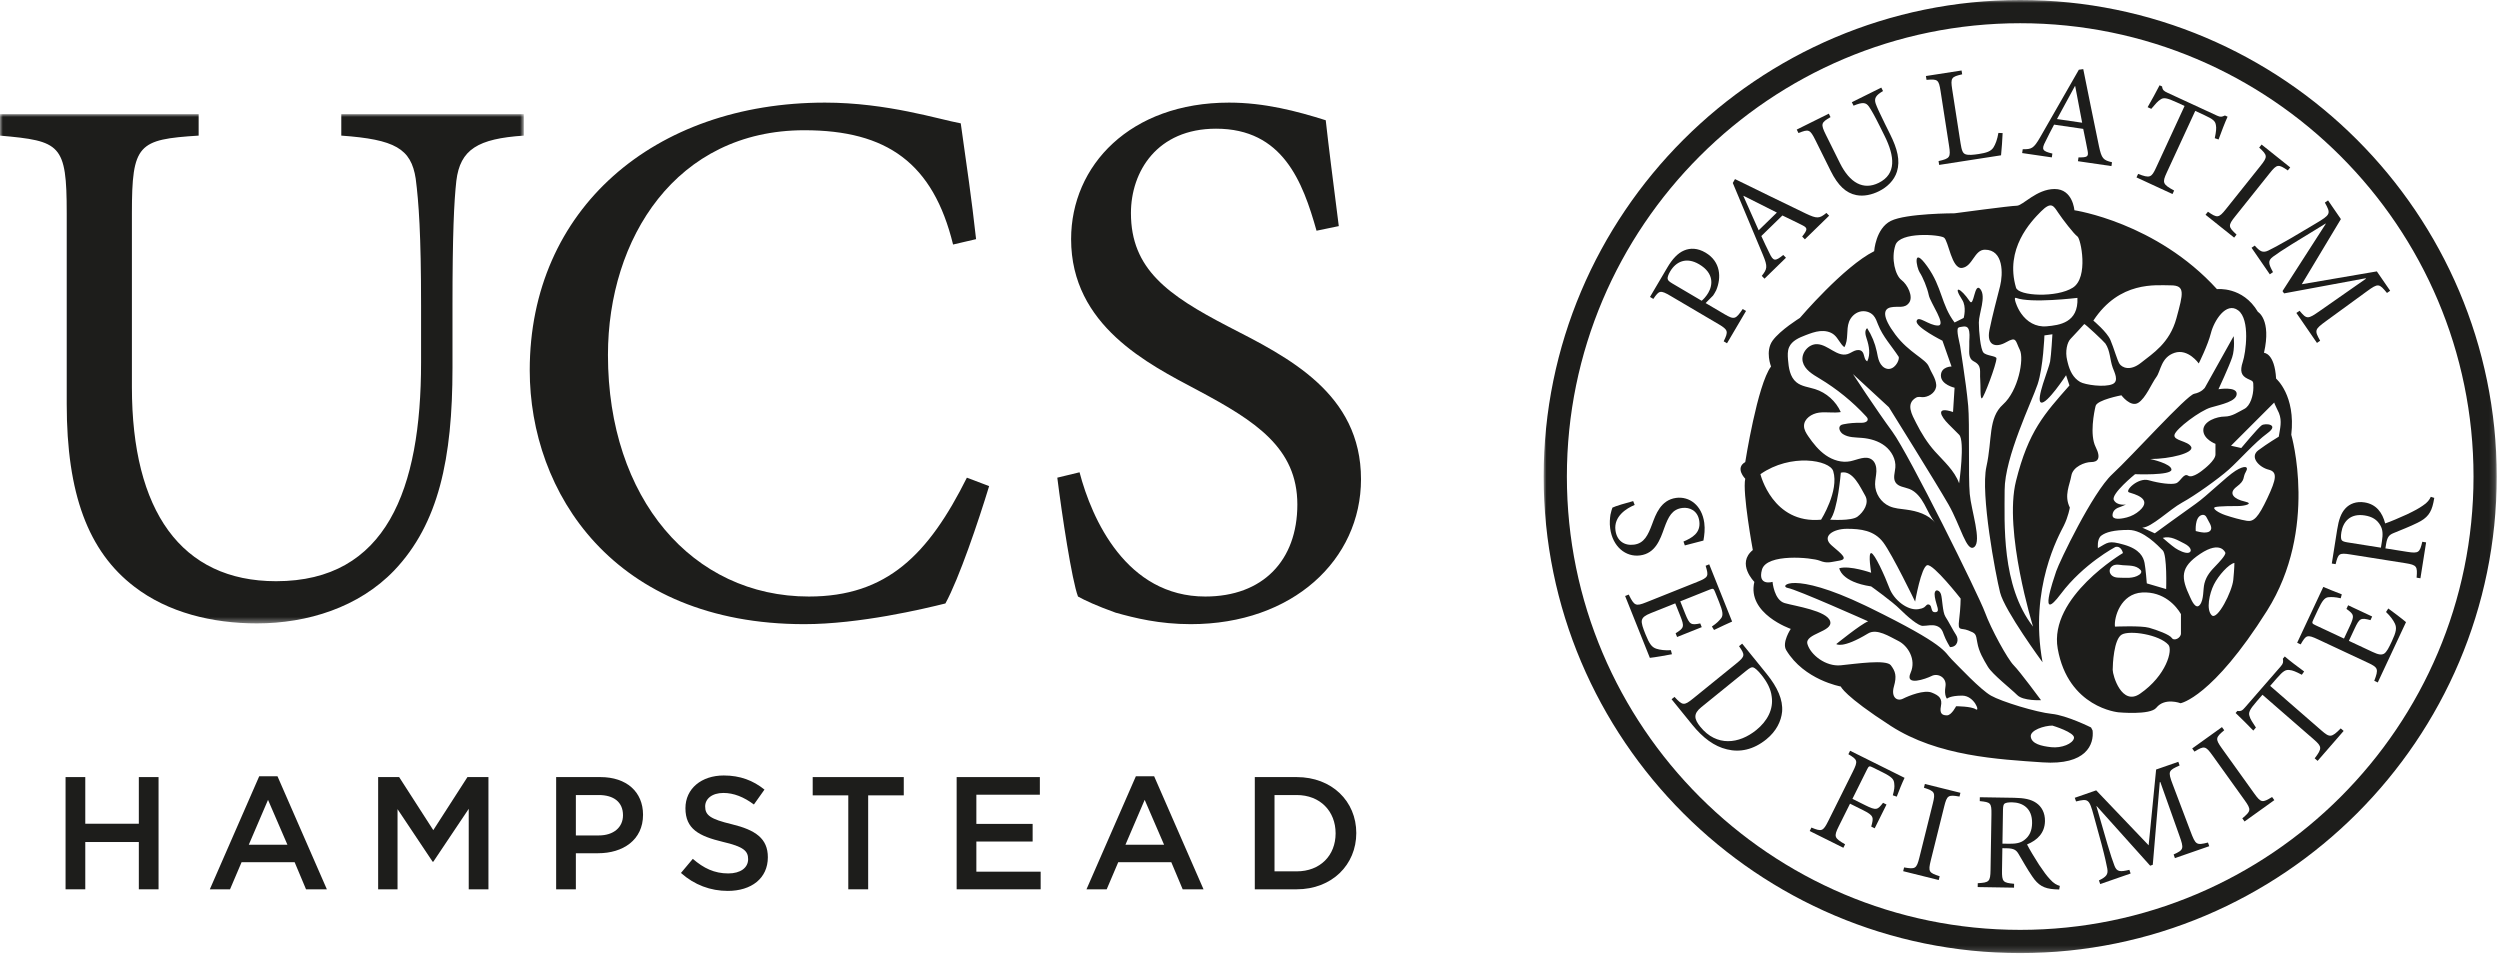
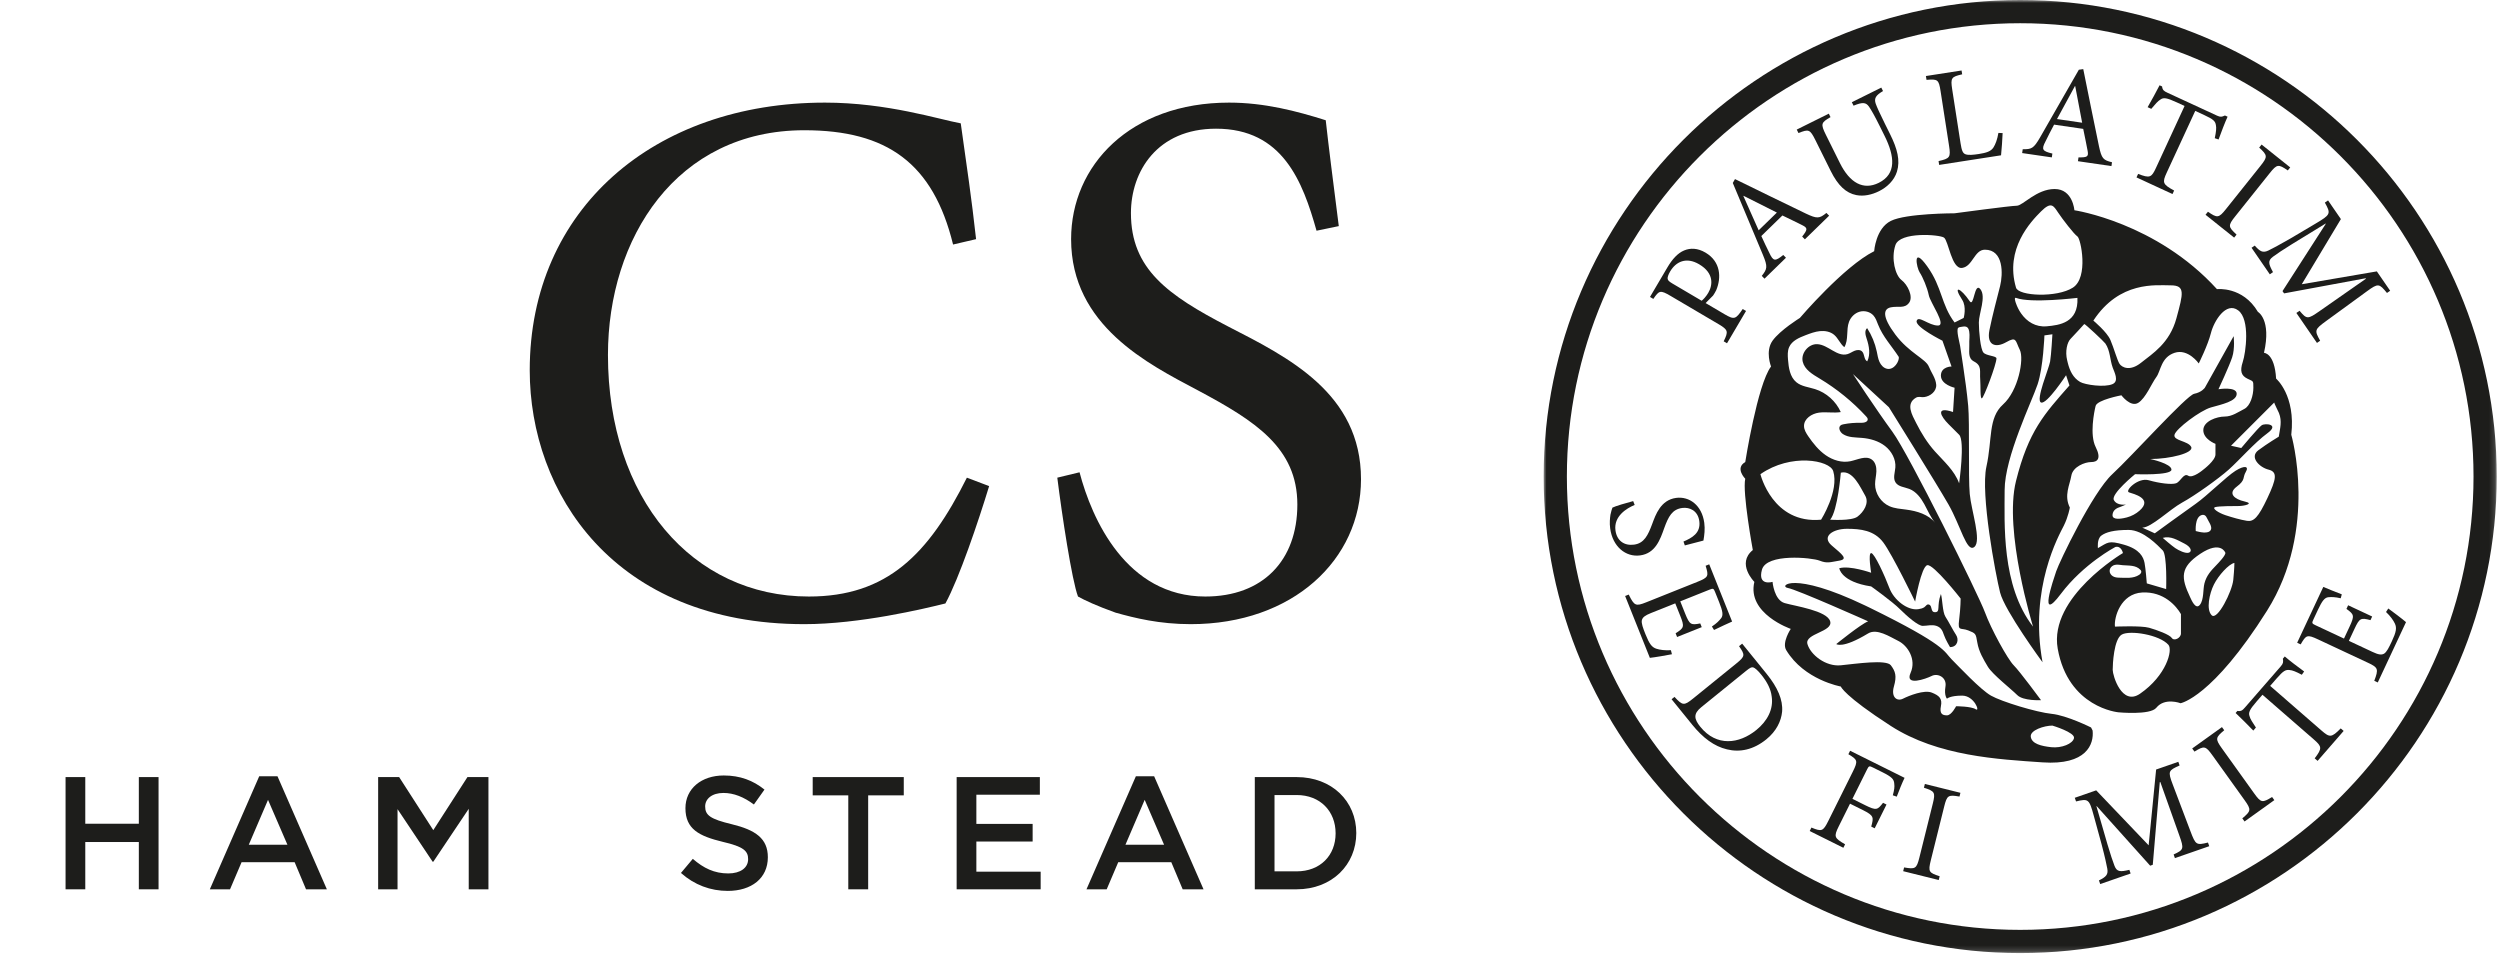
<svg xmlns="http://www.w3.org/2000/svg" xmlns:xlink="http://www.w3.org/1999/xlink" width="435px" height="166px" viewBox="0 0 435 166" version="1.1">
  <title>ucs_logo_black</title>
  <defs>
-     <polygon id="path-1" points="0 0 91.144 0 91.144 88.614 0 88.614" />
    <polygon id="path-3" points="0 0 165.839 0 165.839 165.837 0 165.837" />
  </defs>
  <g id="Vision-V2" stroke="none" stroke-width="1" fill="none" fill-rule="evenodd">
    <g id="ucs_logo_black">
      <g id="Group-3" transform="translate(0, 19.858)">
        <mask id="mask-2" fill="white">
          <use xlink:href="#path-1" />
        </mask>
        <g id="Clip-2" />
-         <path d="M91.144,3.739 C83.138,4.272 80.069,6.142 79.403,11.609 C79.001,15.217 78.733,20.953 78.733,33.228 L78.733,44.172 C78.733,59.922 76.334,71.263 68.591,79.402 C62.453,85.809 53.511,88.614 44.706,88.614 C36.962,88.614 29.226,86.744 23.352,82.207 C15.345,76.069 11.61,66.06 11.61,50.447 L11.61,17.218 C11.61,5.207 10.543,4.674 -0.001,3.739 L-0.001,0 L34.565,0 L34.565,3.739 C24.021,4.405 22.951,5.207 22.951,17.218 L22.951,47.51 C22.951,68.996 31.491,81.272 48.039,81.272 C67.26,81.272 73.266,65.258 73.266,43.237 L73.266,33.228 C73.266,20.953 72.864,15.348 72.331,11.213 C71.528,6.005 68.728,4.405 59.385,3.739 L59.385,0 L91.144,0 L91.144,3.739 Z" id="Fill-1" fill="#1D1D1B" mask="url(#mask-2)" />
      </g>
      <path d="M172.109,84.582 C170.239,90.719 166.901,100.597 164.503,105.001 C160.764,105.936 149.556,108.603 139.948,108.603 C106.719,108.603 92.173,85.648 92.173,64.431 C92.173,36.406 113.792,17.855 143.55,17.855 C154.357,17.855 163.436,20.791 167.171,21.462 C168.238,29.069 169.04,34.404 169.838,41.612 L165.835,42.547 C162.364,28.398 154.357,22.662 139.948,22.662 C117.659,22.662 105.784,41.477 105.784,61.764 C105.784,86.716 120.463,103.796 140.746,103.796 C154.357,103.796 161.567,96.46 168.238,83.114 L172.109,84.582 Z" id="Fill-4" fill="#1D1D1B" />
      <path d="M229.077,40.145 C226.674,31.604 223.203,22.392 211.594,22.392 C201.321,22.392 196.783,29.866 196.783,37.075 C196.783,46.816 203.185,51.352 213.728,56.825 C224.139,62.166 236.815,68.434 236.815,83.382 C236.815,97.394 224.941,108.603 207.189,108.603 C201.717,108.603 197.449,107.537 194.111,106.602 C190.778,105.403 188.776,104.468 187.572,103.796 C186.505,100.998 184.772,89.519 183.97,83.114 L187.841,82.178 C189.975,90.323 195.981,103.796 209.724,103.796 C219.733,103.796 225.739,97.528 225.739,87.787 C225.739,77.91 218.402,73.24 208.393,67.901 C199.852,63.364 186.373,56.693 186.373,41.612 C186.373,28.799 196.646,17.855 213.865,17.855 C220.003,17.855 225.607,19.323 230.678,20.924 C231.211,25.73 231.881,30.933 232.949,39.343 L229.077,40.145 Z" id="Fill-6" fill="#1D1D1B" />
      <polygon id="Fill-8" fill="#1D1D1B" points="14.839 146.511 14.839 154.74 11.408 154.74 11.408 135.212 14.839 135.212 14.839 143.329 24.157 143.329 24.157 135.212 27.588 135.212 27.588 154.74 24.157 154.74 24.157 146.511" />
      <path d="M46.636,139.174 L43.288,146.985 L50.012,146.985 L46.636,139.174 Z M56.875,154.74 L53.249,154.74 L51.268,150.026 L42.033,150.026 L40.025,154.74 L36.51,154.74 L45.103,135.072 L48.283,135.072 L56.875,154.74 Z" id="Fill-10" fill="#1D1D1B" />
      <polygon id="Fill-12" fill="#1D1D1B" points="75.393 149.942 75.281 149.942 69.172 140.792 69.172 154.74 65.797 154.74 65.797 135.212 69.451 135.212 75.393 144.446 81.335 135.212 84.989 135.212 84.989 154.74 81.559 154.74 81.559 140.735" />
-       <path d="M104.189,138.336 L100.2,138.336 L100.2,145.367 L104.189,145.367 C106.784,145.367 108.401,143.944 108.401,141.852 C108.401,139.535 106.756,138.336 104.189,138.336 M104.078,148.463 L100.2,148.463 L100.2,154.74 L96.769,154.74 L96.769,135.212 L104.468,135.212 C109.015,135.212 111.889,137.779 111.889,141.769 C111.889,146.176 108.374,148.463 104.078,148.463" id="Fill-14" fill="#1D1D1B" />
      <path d="M127.329,143.414 C131.458,144.418 133.606,145.896 133.606,149.161 C133.606,152.843 130.732,155.018 126.632,155.018 C123.647,155.018 120.829,153.986 118.486,151.894 L120.549,149.439 C122.418,151.058 124.287,151.978 126.716,151.978 C128.834,151.978 130.174,151.002 130.174,149.496 C130.174,148.072 129.393,147.32 125.767,146.482 C121.611,145.477 119.266,144.251 119.266,140.624 C119.266,137.221 122.056,134.933 125.934,134.933 C128.78,134.933 131.038,135.798 133.019,137.389 L131.179,139.982 C129.421,138.671 127.663,137.973 125.877,137.973 C123.87,137.973 122.698,139.006 122.698,140.316 C122.698,141.852 123.591,142.52 127.329,143.414" id="Fill-16" fill="#1D1D1B" />
      <polygon id="Fill-18" fill="#1D1D1B" points="151.061 154.74 147.602 154.74 147.602 138.392 141.41 138.392 141.41 135.212 157.256 135.212 157.256 138.392 151.061 138.392" />
      <polygon id="Fill-20" fill="#1D1D1B" points="180.935 138.28 169.887 138.28 169.887 143.358 179.679 143.358 179.679 146.426 169.887 146.426 169.887 151.672 181.075 151.672 181.075 154.74 166.457 154.74 166.457 135.212 180.935 135.212" />
      <path d="M199.175,139.174 L195.827,146.985 L202.55,146.985 L199.175,139.174 Z M209.414,154.74 L205.787,154.74 L203.807,150.026 L194.572,150.026 L192.564,154.74 L189.048,154.74 L197.641,135.072 L200.822,135.072 L209.414,154.74 Z" id="Fill-22" fill="#1D1D1B" />
      <path d="M225.616,138.336 L221.766,138.336 L221.766,151.615 L225.616,151.615 C229.717,151.615 232.396,148.854 232.396,145.004 C232.396,141.154 229.717,138.336 225.616,138.336 M225.616,154.74 L218.335,154.74 L218.335,135.212 L225.616,135.212 C231.754,135.212 235.994,139.425 235.994,144.948 C235.994,150.472 231.754,154.74 225.616,154.74" id="Fill-24" fill="#1D1D1B" />
-       <path d="M339.303,112.595 C340.619,112.595 340.888,111.278 340.358,110.486 C339.827,109.693 339.04,108.109 338.51,107.316 C337.986,106.524 337.986,104.153 337.718,103.36 C337.455,102.567 336.401,102.299 336.663,103.884 C336.925,105.469 337.718,106.524 336.662,106.524 C335.919,106.523 336.229,105.492 335.728,105.23 C335.301,105.006 335.126,105.446 334.844,105.647 C334.537,105.865 334.126,105.947 333.762,105.999 C331.914,106.261 329.537,104.414 328.745,102.299 C327.952,100.19 326.151,96.234 325.581,96.234 C325.012,96.234 325.581,99.66 325.581,99.66 C325.581,99.66 321.881,98.343 320.034,98.873 C320.034,98.873 320.302,101.244 325.581,102.037 C325.581,102.037 329.276,104.676 330.592,105.999 C331.914,107.316 333.762,108.901 334.554,108.901 C335.347,108.901 336.133,108.639 336.925,108.901 C337.718,109.163 337.986,109.693 338.248,110.486 C338.51,111.278 339.303,112.595 339.303,112.595" id="Fill-26" fill="#1D1D1B" />
+       <path d="M339.303,112.595 C340.619,112.595 340.888,111.278 340.358,110.486 C339.827,109.693 339.04,108.109 338.51,107.316 C337.986,106.524 337.986,104.153 337.718,103.36 C336.925,105.469 337.718,106.524 336.662,106.524 C335.919,106.523 336.229,105.492 335.728,105.23 C335.301,105.006 335.126,105.446 334.844,105.647 C334.537,105.865 334.126,105.947 333.762,105.999 C331.914,106.261 329.537,104.414 328.745,102.299 C327.952,100.19 326.151,96.234 325.581,96.234 C325.012,96.234 325.581,99.66 325.581,99.66 C325.581,99.66 321.881,98.343 320.034,98.873 C320.034,98.873 320.302,101.244 325.581,102.037 C325.581,102.037 329.276,104.676 330.592,105.999 C331.914,107.316 333.762,108.901 334.554,108.901 C335.347,108.901 336.133,108.639 336.925,108.901 C337.718,109.163 337.986,109.693 338.248,110.486 C338.51,111.278 339.303,112.595 339.303,112.595" id="Fill-26" fill="#1D1D1B" />
      <path d="M394.726,81.716 C396.31,82.109 396.114,83.301 394.529,86.667 C392.944,90.028 392.152,90.82 390.966,90.623 C389.775,90.426 388.392,90.028 387.206,89.634 C386.015,89.235 384.83,88.448 385.425,88.246 C386.015,88.049 388.786,88.049 389.578,88.049 C390.371,88.049 392.348,87.656 390.567,87.257 C388.786,86.863 387.6,85.875 389.184,84.683 C390.77,83.497 390.173,83.104 390.77,82.109 C391.36,81.12 390.567,80.924 388.988,81.912 C387.403,82.902 384.037,86.268 382.059,87.656 C380.08,89.038 374.933,92.798 374.933,92.798 L372.752,91.809 C374.337,91.809 377.506,88.645 379.681,87.453 C381.862,86.268 386.015,83.301 387.796,81.716 C389.578,80.131 392.348,76.967 394.529,75.383 C396.704,73.798 394.13,73.601 393.54,73.994 C392.944,74.394 389.977,77.956 389.977,77.956 L388.196,77.557 C388.196,77.557 395.579,70.174 395.712,70.04 C395.662,70.091 396.463,71.672 396.542,71.872 C397.11,73.302 396.724,74.539 396.507,75.978 C396.507,75.978 394.529,77.164 392.944,78.35 C391.36,79.541 393.141,81.323 394.726,81.716 L394.726,81.716 Z M384.83,107.05 C383.84,106.06 384.43,103.29 385.222,101.705 C386.015,100.127 387.796,98.142 388.786,97.946 C388.786,97.946 388.786,98.935 388.588,100.919 C388.392,102.897 385.818,108.045 384.83,107.05 L384.83,107.05 Z M383.047,89.634 C383.516,89.477 383.824,89.712 384.015,90.154 C384.242,90.678 385.001,91.629 384.678,92.212 C384.249,92.986 382.691,92.562 382.059,92.404 C382.059,92.404 381.862,90.028 383.047,89.634 L383.047,89.634 Z M382.851,96.361 C386.41,93.992 387.205,96.159 387.206,96.164 C387.352,96.567 385.966,97.999 385.675,98.3 C384.715,99.296 383.941,100.112 383.577,101.495 C383.299,102.552 383.502,104.31 382.791,105.225 C382.058,106.169 381.339,104.462 381.07,103.885 C379.485,100.52 379.288,98.738 382.851,96.361 L382.851,96.361 Z M379.485,110.219 C379.485,111.012 378.299,111.608 377.9,111.012 C377.506,110.416 375.326,109.624 373.944,109.23 C372.555,108.831 368.003,109.034 368.003,109.034 C367.807,107.449 368.993,103.29 372.752,103.093 C376.518,102.897 378.693,105.471 379.485,106.853 L379.485,110.219 Z M372.359,120.712 C369.189,122.886 367.61,117.542 367.61,116.552 C367.61,115.564 367.807,111.209 369.189,110.416 C370.578,109.624 375.725,110.416 377.304,112.198 C378.096,113.086 376.964,117.542 372.359,120.712 L372.359,120.712 Z M367.954,98.299 C368.403,98.18 368.89,98.301 369.362,98.344 C370.372,98.438 371.615,98.296 372.414,99.134 C372.483,99.205 372.547,99.285 372.575,99.382 C372.643,99.633 372.437,99.872 372.229,100.013 C371.203,100.708 369.874,100.533 368.721,100.516 C368.354,100.511 367.976,100.463 367.654,100.275 C367.332,100.087 367.076,99.734 367.076,99.344 C367.075,99.027 367.246,98.725 367.484,98.535 C367.634,98.415 367.791,98.341 367.954,98.299 L367.954,98.299 Z M376.315,93.591 C377.704,93.197 378.889,93.989 380.08,94.579 C381.266,95.175 381.463,95.967 380.867,96.164 C380.277,96.361 379.085,95.771 378.496,95.372 C377.9,94.979 376.315,93.591 376.315,93.591 L376.315,93.591 Z M365.037,95.372 C365.037,95.372 364.84,93.793 365.626,93.197 C366.418,92.601 367.807,92.208 370.381,92.208 C372.955,92.208 375.523,94.979 376.315,95.771 C377.108,96.563 376.911,102.498 376.911,102.498 L373.544,101.508 C373.544,101.508 373.348,98.935 373.152,97.946 C372.955,96.957 372.359,95.574 369.588,94.782 C366.818,93.989 366.818,94.383 365.037,95.372 L365.037,95.372 Z M378.693,55.393 C377.506,59.742 374.534,61.524 372.555,63.109 C370.578,64.694 369.189,63.901 368.796,63.305 C368.403,62.716 367.807,60.535 367.211,59.153 C366.622,57.764 364.244,55.786 364.244,55.786 C368.796,48.857 375.129,49.65 377.704,49.65 C380.277,49.65 379.878,51.038 378.693,55.393 L378.693,55.393 Z M367.592,66.829 C366.187,67.458 362.786,66.95 361.952,66.466 C360.707,65.743 360.135,64.493 359.797,63.153 C359.761,63.008 359.728,62.861 359.692,62.716 C359.292,61.131 359.692,59.546 360.282,58.956 C360.877,58.361 362.657,56.385 362.659,56.382 C362.747,56.284 366.097,59.428 366.33,59.765 C367.189,61.014 367.11,62.58 367.609,63.961 C367.901,64.769 368.753,66.309 367.592,66.829 L367.592,66.829 Z M350.785,83.694 C348.604,92.404 353.751,109.034 353.751,109.034 C348.211,101.908 348.807,91.016 348.807,85.279 C348.807,79.541 353.555,69.841 354.544,66.868 C355.534,63.901 355.73,58.36 355.73,58.36 L357.119,58.164 C357.119,58.164 356.921,61.727 356.719,62.912 C356.522,64.098 354.151,69.645 355.14,70.038 C356.129,70.431 359.496,65.289 359.496,65.289 L360.085,67.071 C355.73,72.016 352.959,74.983 350.785,83.694 L350.785,83.694 Z M351.672,54.535 C351.291,53.99 350.987,53.379 350.765,52.74 C350.724,52.624 350.377,51.674 350.785,51.83 C353.359,52.819 361.473,51.83 361.473,51.83 C361.67,56.179 358.304,56.579 356.129,56.776 C354.202,56.95 352.674,55.972 351.672,54.535 L351.672,54.535 Z M355.14,36.786 C356.921,35.005 357.315,35.797 358.107,36.983 C358.9,38.168 360.877,40.742 361.473,41.141 C362.063,41.534 363.452,48.267 360.681,50.049 C357.911,51.83 351.22,51.532 350.785,50.049 C348.807,43.316 353.359,38.568 355.14,36.786 L355.14,36.786 Z M330.396,62.12 C330.488,62.876 329.567,64.408 328.368,64.174 C327.754,64.054 327.285,63.537 327.028,62.967 C326.771,62.398 326.687,61.769 326.557,61.158 C326.252,59.716 325.68,58.331 324.88,57.094 C324.391,57.519 324.59,58.304 324.795,58.919 C325.225,60.202 325.493,61.654 324.902,62.871 C324.292,62.588 324.473,61.601 323.985,61.14 C323.654,60.828 323.121,60.865 322.699,61.036 C322.277,61.206 321.901,61.486 321.465,61.615 C319.657,62.153 318.101,59.979 316.216,59.885 C314.684,59.808 313.321,61.445 313.675,62.938 C314.002,64.318 315.382,65.13 316.598,65.858 C319.597,67.654 322.337,69.883 324.707,72.452 C324.831,72.588 324.961,72.737 324.981,72.919 C325.037,73.432 324.31,73.588 323.795,73.572 C322.79,73.541 321.783,73.623 320.797,73.817 C320.602,73.856 320.4,73.903 320.249,74.033 C319.795,74.426 320.165,75.197 320.667,75.527 C321.618,76.151 322.837,76.098 323.969,76.192 C325.406,76.31 326.855,76.719 327.992,77.605 C329.128,78.492 329.908,79.907 329.791,81.344 C329.72,82.227 329.345,83.196 329.824,83.942 C330.313,84.703 331.38,84.748 332.224,85.074 C333.404,85.531 334.22,86.616 334.83,87.724 C335.441,88.832 335.922,90.029 336.741,90.993 C335.55,89.506 333.563,88.917 331.673,88.671 C330.688,88.542 329.673,88.48 328.764,88.08 C327.29,87.432 326.267,85.869 326.264,84.259 C326.262,83.504 326.464,82.762 326.491,82.008 C326.516,81.253 326.32,80.424 325.711,79.977 C324.658,79.205 323.226,79.999 321.946,80.258 C320.471,80.556 318.917,80.068 317.682,79.21 C316.447,78.352 315.49,77.154 314.639,75.913 C314.27,75.373 313.904,74.782 313.898,74.128 C313.886,72.858 315.232,71.974 316.491,71.801 C317.749,71.629 319.041,71.905 320.295,71.702 C319.456,69.815 317.781,68.32 315.811,67.702 C314.701,67.353 313.458,67.246 312.562,66.505 C311.451,65.586 311.222,63.998 311.112,62.561 C311.055,61.832 311.015,61.069 311.309,60.399 C311.798,59.288 313.043,58.754 314.178,58.321 C314.991,58.011 315.816,57.699 316.682,57.614 C317.547,57.529 318.474,57.697 319.139,58.258 C319.853,58.861 320.183,59.832 320.914,60.412 C321.691,59.112 321.194,57.397 321.735,55.982 C322.046,55.165 322.73,54.482 323.571,54.24 C324.411,53.999 325.389,54.238 325.973,54.889 C326.369,55.331 326.563,55.91 326.778,56.462 C327.604,58.584 329.172,60.227 330.396,62.12 L330.396,62.12 Z M323.205,89.896 C322.15,90.689 318.451,90.426 318.451,90.426 C319.773,88.842 320.303,82.246 320.303,82.246 C322.413,81.716 323.735,84.885 324.521,86.202 C325.314,87.525 324.259,89.104 323.205,89.896 L323.205,89.896 Z M316.872,90.426 C308.422,91.219 306.314,82.508 306.314,82.508 C311.592,78.814 318.391,80.06 318.98,81.978 C320.035,85.41 316.872,90.426 316.872,90.426 L316.872,90.426 Z M357.119,126.253 C357.119,126.253 361.075,127.438 360.877,128.427 C360.681,129.417 358.703,130.209 356.921,130.012 C355.14,129.815 353.555,129.417 353.359,128.231 C353.156,127.045 355.73,126.253 357.119,126.253 L357.119,126.253 Z M398.682,75.645 C399.474,68.781 396.042,65.879 396.042,65.879 C395.78,61.393 393.933,61.393 393.933,61.393 C395.256,55.59 392.878,54.267 392.878,54.267 C390.239,49.78 385.752,50.311 385.752,50.311 C375.195,38.698 360.943,36.583 360.943,36.583 C360.943,36.583 360.681,32.889 357.511,32.889 C354.348,32.889 351.97,35.797 350.915,35.797 C349.861,35.797 340.096,37.113 340.096,37.113 C340.096,37.113 331.647,37.113 329.008,38.436 C326.369,39.753 326.106,43.709 326.106,43.709 C320.828,46.349 313.177,55.321 313.177,55.321 C313.177,55.321 309.746,57.437 308.422,59.284 C307.106,61.131 308.161,63.77 308.161,63.77 C305.784,66.94 303.674,80.399 303.674,80.399 C301.827,81.454 303.674,83.301 303.674,83.301 C303.144,85.672 304.991,95.706 304.991,95.706 C302.089,98.077 305.259,101.246 305.259,101.246 C303.936,106.788 311.592,109.426 311.592,109.426 C311.592,109.426 310.007,111.804 310.8,113.121 C313.928,118.329 320.303,119.455 320.303,119.455 C320.303,119.455 320.828,121.039 329.008,126.318 C337.195,131.597 347.747,132.122 355.403,132.652 C363.058,133.181 364.375,129.488 364.113,127.111 L363.845,126.581 C363.845,126.581 359.626,124.471 356.987,124.209 C354.348,123.941 348.276,122.093 346.429,121.039 C344.582,119.985 340.888,116.029 339.566,114.706 C338.248,113.383 338.773,112.329 325.314,105.733 C325.039,105.596 324.766,105.465 324.497,105.34 C311.759,99.251 309.513,102.045 311.062,102.301 C312.647,102.569 325.052,108.11 325.052,108.11 C323.735,108.634 319.51,112.066 319.51,112.066 C319.51,112.066 320.536,112.954 325.052,110.219 C326.565,109.301 328.746,110.744 330.33,111.536 C331.915,112.329 333.495,114.706 332.44,117.083 C331.385,119.455 335.08,118.137 336.134,117.607 C337.195,117.083 338.773,117.87 338.511,119.455 C338.248,121.039 338.773,121.57 338.773,121.57 C338.773,121.57 339.303,121.039 341.413,121.039 C343.528,121.039 344.582,123.941 343.789,123.417 C342.997,122.886 340.358,122.886 340.358,122.886 C340.358,122.886 339.566,124.471 338.773,124.471 C337.987,124.471 337.456,124.209 337.718,122.886 C337.987,121.57 337.456,121.039 336.134,120.515 C334.817,119.985 332.177,121.039 331.122,121.57 C330.069,122.1 329.008,121.301 329.538,119.455 C330.069,117.607 329.8,116.815 329.008,115.76 C328.215,114.706 322.943,115.499 320.303,115.76 C317.663,116.029 315.024,113.914 314.494,112.066 C313.963,110.219 318.98,109.958 318.451,108.11 C317.926,106.263 312.385,105.471 310.538,104.94 C308.691,104.417 308.422,101.246 308.422,101.246 C308.422,101.246 305.784,102.039 306.576,99.137 C307.368,96.23 315.287,97.022 316.609,97.552 C317.926,98.077 318.451,97.815 320.035,97.552 C321.62,97.284 320.565,96.492 318.718,94.913 C316.872,93.328 318.98,92.011 321.358,92.011 C323.735,92.011 326.106,92.274 327.691,94.383 C329.276,96.498 333.232,104.678 333.232,104.678 C333.232,104.678 334.287,98.607 335.341,98.345 C336.402,98.077 341.151,104.148 341.151,104.148 C341.151,104.148 341.151,105.733 340.888,107.842 C340.621,109.958 341.151,109.165 342.467,109.689 C343.789,110.219 343.789,110.219 344.052,111.804 C344.32,113.389 345.107,114.706 345.899,116.029 C346.692,117.345 349.939,119.884 350.994,120.939 C352.048,121.994 355.14,121.832 355.14,121.832 C355.14,121.832 351.446,116.815 350.385,115.76 C349.33,114.706 346.429,109.426 345.374,106.525 C344.32,103.624 332.177,79.076 329.276,75.12 C326.369,71.158 322.413,65.087 322.413,65.087 L328.667,70.859 C328.667,70.859 336.926,84.093 339.041,87.787 C341.151,91.481 342.205,96.23 343.528,95.175 C344.844,94.121 342.997,88.842 342.735,85.94 C342.467,83.032 342.735,73.535 342.467,70.633 C342.25,68.287 341.922,65.952 341.576,63.622 C341.405,62.477 341.23,61.334 341.06,60.189 C340.983,59.67 340.332,57.382 340.735,57.034 C340.83,56.952 340.96,56.925 341.083,56.901 C341.927,56.737 342.472,56.682 342.643,57.674 C342.773,58.429 342.616,59.19 342.658,59.947 C342.715,61.007 342.321,62.3 343.466,62.893 C344.907,63.639 344.434,64.59 344.556,66.006 C344.651,67.108 344.512,69.399 344.844,69.311 C345.177,69.223 347.373,63.417 347.385,62.364 C347.39,61.912 345.617,61.932 345.113,61.342 C344.608,60.752 344.32,57.699 344.32,56.114 C344.32,54.529 345.637,51.628 344.582,50.311 C343.528,48.988 343.486,53.54 342.735,52.42 C341.138,50.049 339.697,49.518 341.413,52.158 C342.229,53.409 341.681,55.321 341.681,55.321 L340.096,56.114 C337.718,52.95 337.987,50.049 335.341,46.349 C332.702,42.654 333.495,46.617 334.025,47.403 C334.555,48.195 335.341,50.049 335.61,51.365 C335.872,52.688 338.773,56.644 337.195,56.644 C335.61,56.644 333.762,54.798 333.495,55.852 C333.232,56.906 337.987,59.284 337.987,59.284 L339.566,63.77 C339.566,63.77 337.718,63.77 337.718,65.355 C337.718,66.94 340.096,67.464 340.096,67.464 L339.828,71.688 C336.663,70.634 337.718,72.481 339.041,73.798 L340.888,75.645 C341.943,76.699 340.888,84.093 340.888,84.093 C340.068,81.861 338.234,80.283 336.687,78.559 C335.358,77.079 334.302,75.367 333.409,73.595 C332.703,72.195 331.547,70.269 333.374,69.201 C333.851,68.923 334.271,69.157 334.791,69.094 C335.874,68.962 336.987,68.086 336.9,66.931 C336.814,65.796 336.019,64.799 335.61,63.77 C335.08,62.447 332.177,61.393 329.8,58.229 C327.429,55.059 327.691,53.743 329.008,53.474 C330.33,53.212 331.385,53.743 332.177,52.688 C332.97,51.628 331.915,49.518 330.861,48.726 C329.8,47.933 329.008,45.032 329.8,42.654 C330.593,40.278 337.456,40.808 338.248,41.338 C339.041,41.862 339.566,46.879 341.413,46.617 C343.259,46.349 343.528,43.447 345.374,43.447 C348.64,43.447 348.538,47.672 348.014,49.78 C347.484,51.896 346.692,54.798 346.162,57.437 C345.637,60.076 347.222,60.6 349.069,59.546 C350.915,58.491 350.654,59.284 351.446,60.868 C352.233,62.447 351.178,67.994 348.538,70.366 C345.899,72.743 346.692,76.437 345.637,81.192 C344.582,85.94 347.222,99.924 348.014,103.093 C348.807,106.263 355.403,115.236 355.403,115.236 C353.025,102.301 358.304,93.066 359.096,91.481 C359.889,89.896 360.151,88.318 360.151,88.318 C359.096,86.202 360.151,84.355 360.413,82.77 C360.681,81.192 362.79,80.399 363.845,80.399 C364.906,80.399 365.698,79.869 364.637,77.76 C363.582,75.645 364.375,71.688 364.637,70.634 C364.906,69.573 369.123,68.781 369.123,68.781 C369.123,68.781 370.708,70.896 372.031,70.104 C373.348,69.311 374.403,66.672 375.195,65.617 C375.988,64.563 375.988,62.185 378.365,61.393 C380.736,60.6 382.583,63.24 382.583,63.24 C382.583,63.24 384.167,60.076 384.699,57.961 C385.228,55.852 387.337,52.42 389.447,54.005 C391.562,55.59 390.77,61.393 390.239,62.978 C389.715,64.563 389.977,65.355 391.032,65.879 C392.086,66.41 392.086,66.148 392.086,67.464 C392.086,68.781 391.556,70.634 390.501,71.158 C389.447,71.688 388.392,72.481 387.076,72.481 C385.752,72.481 383.375,73.273 383.375,74.852 C383.375,76.437 385.491,77.229 385.491,77.229 L385.491,79.076 C385.491,80.131 383.375,81.716 383.375,81.716 C383.375,81.716 381.529,83.301 380.736,82.77 C379.95,82.246 379.419,83.825 378.626,84.093 C377.834,84.355 375.725,84.093 373.878,83.563 C372.025,83.032 369.654,85.41 370.447,85.672 C371.239,85.94 374.664,86.733 372.293,88.842 C371.659,89.406 370.886,89.815 370.066,90.033 C369.55,90.171 367.979,90.53 367.645,89.926 C367.563,89.778 367.565,89.596 367.597,89.43 C367.737,88.719 368.297,88.402 368.937,88.198 C369.273,88.091 369.591,87.925 369.916,87.787 C369.916,87.787 368.331,88.049 367.807,86.995 C367.277,85.94 371.501,82.508 371.501,82.508 C371.501,82.508 377.834,82.77 377.834,81.716 C377.834,80.661 374.14,79.869 374.14,79.869 C377.572,79.869 381.79,78.814 381.266,77.76 C380.736,76.699 378.096,76.699 378.365,75.645 C378.626,74.59 382.851,71.42 384.699,70.896 C386.545,70.366 389.184,69.841 389.184,68.519 C389.184,67.202 386.015,67.726 386.015,67.726 C386.015,67.726 387.862,63.77 388.392,62.185 C388.916,60.6 388.655,58.491 388.655,58.491 L383.644,67.464 C383.644,67.464 383.114,68.257 381.79,68.519 C380.474,68.781 370.97,79.339 367.539,82.508 C364.113,85.672 358.304,97.815 357.78,99.4 C357.249,100.984 354.61,108.634 358.572,103.356 C362.528,98.083 368.069,95.175 368.069,95.175 C369.123,94.913 369.392,96.23 369.392,96.23 C369.392,96.23 356.456,103.885 358.041,112.859 C359.859,123.154 368.599,123.941 368.599,123.941 C368.599,123.941 374.14,124.471 375.195,123.154 C376.672,121.307 379.419,122.362 379.419,122.362 C379.419,122.362 384.937,121.391 394.463,106.263 C403.436,92.011 398.682,75.645 398.682,75.645 L398.682,75.645 Z" id="Fill-28" fill="#1D1D1B" />
      <g id="Group-32" transform="translate(268.594, 0)">
        <mask id="mask-4" fill="white">
          <use xlink:href="#path-3" />
        </mask>
        <g id="Clip-31" />
        <path d="M161.799,82.919 C161.799,126.412 126.414,161.797 82.92,161.797 C39.427,161.797 4.042,126.412 4.042,82.919 C4.042,39.425 39.427,4.041 82.92,4.041 C126.414,4.041 161.799,39.425 161.799,82.919 M82.92,-0 C37.198,-0 0,37.197 0,82.919 C0,128.641 37.198,165.837 82.92,165.837 C128.643,165.837 165.839,128.641 165.839,82.919 C165.839,37.197 128.643,-0 82.92,-0" id="Fill-30" fill="#1D1D1B" mask="url(#mask-4)" />
      </g>
      <path d="M296.091,52.331 C296.354,52.121 296.828,51.648 297.232,50.964 C298.025,49.617 298.276,47.531 295.644,45.98 C293.404,44.661 291.608,45.529 290.608,47.23 C290.266,47.81 290.112,48.306 290.173,48.538 C290.22,48.788 290.433,48.998 291.012,49.339 L296.091,52.331 Z M290.115,46.55 C290.982,45.078 291.927,44.041 293.036,43.58 C294.113,43.124 295.385,43.148 296.753,43.953 C299.428,45.529 299.536,48.328 298.621,50.498 C298.46,50.822 298.228,51.215 298.072,51.431 L296.776,52.733 L300.029,54.65 C301.792,55.688 302.006,55.562 303.229,53.77 L303.809,54.111 L300.5,59.73 L299.92,59.388 C300.772,57.657 300.703,57.392 298.984,56.379 L290.693,51.495 C288.867,50.422 288.687,50.538 287.68,52.011 L287.099,51.669 L290.115,46.55 Z" id="Fill-33" fill="#1D1D1B" />
      <path d="M303.381,34.072 L303.346,34.105 C304.238,36.124 305.148,38.16 306.007,40.075 L309.176,36.988 L303.381,34.072 Z M314.047,41.643 L313.577,41.161 C314.528,39.965 314.549,39.676 313.671,39.223 C312.792,38.769 311.541,38.175 310.139,37.493 L306.47,41.068 C306.949,42.112 307.396,43.087 307.876,44.029 C308.555,45.483 308.878,45.504 310.288,44.366 L310.758,44.848 L307.02,48.49 L306.55,48.008 C307.484,46.796 307.624,46.457 306.75,44.354 L301.505,31.837 L301.888,31.161 C305.843,33.084 310.185,35.232 314.207,37.155 C316.202,38.1 316.577,38.036 317.797,37.049 L318.268,37.531 L314.047,41.643 Z" id="Fill-35" fill="#1D1D1B" />
      <path d="M327.645,15.844 C326.395,16.572 326.049,17.119 326.38,18.056 C326.605,18.67 327.022,19.617 328.006,21.599 L328.883,23.365 C330.145,25.907 330.666,27.93 330.069,29.865 C329.592,31.391 328.374,32.56 326.952,33.266 C325.702,33.886 324.303,34.205 322.992,33.944 C321.208,33.595 319.801,32.279 318.55,29.759 L315.886,24.394 C314.924,22.456 314.709,22.455 312.932,23.15 L312.633,22.547 L318.211,19.776 L318.511,20.379 C316.864,21.332 316.755,21.547 317.718,23.486 L320.146,28.375 C321.869,31.844 324.231,33.14 326.903,31.814 C330.004,30.274 329.689,27.208 327.924,23.653 L327.122,22.038 C326.138,20.056 325.624,19.183 325.207,18.558 C324.66,17.782 324.079,17.749 322.519,18.389 L322.219,17.786 L327.345,15.241 L327.645,15.844 Z" id="Fill-37" fill="#1D1D1B" />
      <path d="M348.457,23.159 C348.43,23.918 348.281,26.254 348.182,27.024 L337.411,28.695 L337.31,28.029 C339.284,27.576 339.447,27.381 339.135,25.361 L337.659,15.851 C337.346,13.83 337.161,13.738 335.214,13.894 L335.108,13.228 L341.313,12.265 L341.418,12.931 C339.562,13.365 339.366,13.517 339.68,15.538 L341.137,24.928 C341.336,26.211 341.529,26.668 341.993,26.84 C342.51,27.028 343.325,26.95 344.322,26.795 C345.63,26.592 346.421,26.347 346.87,25.645 C347.202,25.107 347.536,24.276 347.723,23.127 L348.457,23.159 Z" id="Fill-39" fill="#1D1D1B" />
      <path d="M361.085,14.981 L361.038,14.974 C359.978,16.909 358.916,18.868 357.917,20.714 L362.295,21.353 L361.085,14.981 Z M361.562,28.049 L361.659,27.383 C363.185,27.41 363.427,27.252 363.253,26.278 C363.079,25.306 362.791,23.951 362.48,22.424 L357.411,21.686 C356.875,22.701 356.372,23.648 355.918,24.602 C355.175,26.024 355.355,26.294 357.114,26.72 L357.018,27.386 L351.856,26.634 L351.952,25.968 C353.482,25.972 353.836,25.878 354.974,23.906 L361.719,12.133 L362.487,12.026 C363.366,16.334 364.302,21.086 365.221,25.447 C365.684,27.605 365.962,27.864 367.487,28.232 L367.391,28.898 L361.562,28.049 Z" id="Fill-41" fill="#1D1D1B" />
      <path d="M385.369,24.046 C385.613,22.887 385.669,22.25 385.568,21.78 C385.461,21.094 385.16,20.77 383.522,20.013 L381.972,19.297 L377.009,30.04 C376.212,31.765 376.286,32.065 378.3,33.154 L378.016,33.765 L371.75,30.87 L372.032,30.258 C374.08,31.045 374.356,30.908 375.153,29.183 L380.116,18.44 L378.763,17.814 C376.949,16.976 376.432,16.95 375.917,17.32 C375.483,17.571 375.025,18.101 374.32,18.941 L373.687,18.649 C374.401,17.389 375.166,16.02 375.765,14.839 L376.201,15.041 C376.275,15.685 376.539,15.859 377.15,16.142 L385.775,20.127 C386.365,20.399 386.599,20.349 387.141,20.095 L387.599,20.307 C387.136,21.312 386.509,22.956 386.032,24.273 L385.369,24.046 Z" id="Fill-43" fill="#1D1D1B" />
      <path d="M383.761,37.368 L384.181,36.842 C385.812,37.96 386.053,37.967 387.328,36.37 L393.333,28.852 C394.609,27.255 394.549,27.022 393.098,25.679 L393.518,25.152 L398.499,29.13 L398.077,29.657 C396.447,28.538 396.207,28.531 394.931,30.128 L388.926,37.646 C387.634,39.262 387.71,39.476 389.16,40.82 L388.74,41.346 L383.761,37.368 Z" id="Fill-45" fill="#1D1D1B" />
      <path d="M399.567,54.455 L400.122,54.073 C401.384,55.57 401.538,55.581 403.626,54.117 L411.674,48.497 L411.619,48.417 L397.429,51.048 L397.156,50.652 L404.69,38.933 L404.663,38.893 L398.809,42.48 C397.129,43.518 396.255,44.118 395.477,44.684 C394.552,45.377 394.74,45.948 395.502,47.352 L394.947,47.734 L391.77,43.114 L392.327,42.733 C393.255,43.788 393.747,44.034 394.674,43.601 C395.435,43.222 396.39,42.742 398.561,41.483 L402.875,38.926 C405.576,37.332 405.587,37.179 404.525,35.252 L405.08,34.871 L407.315,38.122 L400.509,49.457 L413.571,47.222 L415.888,50.592 L415.334,50.974 C413.975,49.338 413.84,49.226 411.838,50.69 L404.797,55.822 C402.737,57.326 402.679,57.454 403.706,59.288 L403.151,59.669 L399.567,54.455 Z" id="Fill-47" fill="#1D1D1B" />
      <path d="M292.924,94.23 C294.394,93.598 295.956,92.758 295.68,90.685 C295.436,88.848 293.993,88.215 292.705,88.386 C290.965,88.618 290.306,89.87 289.579,91.884 C288.872,93.872 288.053,96.285 285.382,96.641 C282.878,96.975 280.593,95.118 280.171,91.946 C280.041,90.969 280.131,90.181 280.218,89.562 C280.354,88.938 280.473,88.558 280.564,88.328 C281.038,88.07 283.048,87.487 284.174,87.192 L284.433,87.861 C283.029,88.436 280.763,89.829 281.09,92.285 C281.327,94.074 282.592,94.998 284.332,94.766 C286.097,94.531 286.757,93.109 287.474,91.193 C288.08,89.56 288.952,86.993 291.647,86.634 C293.937,86.329 296.136,87.906 296.545,90.982 C296.692,92.079 296.562,93.115 296.397,94.059 C295.55,94.269 294.637,94.512 293.16,94.903 L292.924,94.23 Z" id="Fill-49" fill="#1D1D1B" />
      <path d="M290.916,113.838 C290.125,113.999 287.848,114.392 287.074,114.467 L282.771,103.703 L283.397,103.452 C284.366,105.423 284.617,105.53 286.425,104.807 L295.314,101.254 C297.324,100.451 297.319,100.246 296.78,98.441 L297.405,98.191 L301.387,108.151 C300.828,108.374 299.354,109.093 298.241,109.615 L297.872,109.013 C298.728,108.437 299.131,108.017 299.507,107.53 C299.85,107.029 299.767,106.364 299.123,104.757 L298.444,103.06 C298.168,102.367 298.105,102.341 297.436,102.608 L292.365,104.634 L293.205,106.734 C294.008,108.743 294.231,108.783 295.844,108.476 L296.103,109.123 L291.814,110.837 L291.556,110.19 C293.048,109.257 293.119,109.047 292.342,107.104 L291.494,104.983 L287.273,106.669 C286.224,107.089 285.809,107.409 285.679,107.928 C285.58,108.459 285.87,109.25 286.316,110.366 C286.995,112.064 287.424,112.618 288.2,112.877 C288.799,113.078 289.728,113.199 290.738,113.133 L290.916,113.838 Z" id="Fill-51" fill="#1D1D1B" />
      <path d="M296.029,123.048 C294.609,124.198 294.755,125.103 295.859,126.466 C298.69,129.96 302.608,129.447 305.596,127.025 C307.521,125.465 308.609,123.407 308.276,121.2 C308.135,119.921 307.481,118.655 306.467,117.404 C305.832,116.619 305.343,116.209 305.062,116.129 C304.78,116.047 304.53,116.158 303.8,116.748 L296.029,123.048 Z M307.39,117.244 C309.313,119.616 310.251,121.767 310.088,123.819 C309.933,125.46 309.098,127.22 307.342,128.644 C305.101,130.46 302.741,130.948 300.492,130.388 C298.272,129.865 296.306,128.394 294.445,126.097 L290.855,121.668 L291.361,121.26 C292.775,122.776 293.008,122.834 294.596,121.546 L302.088,115.475 C303.694,114.173 303.648,113.963 302.593,112.435 L303.135,111.995 L307.39,117.244 Z" id="Fill-53" fill="#1D1D1B" />
      <path d="M329.347,138.383 C329.603,137.436 329.677,136.963 329.6,136.36 C329.555,135.585 329.167,135.177 327.53,134.362 L325.893,133.548 C325.269,133.237 325.183,133.248 324.872,133.874 L322.322,139 L324.54,140.104 C326.501,141.078 326.683,140.927 327.65,139.688 L328.252,139.989 L326.196,144.125 L325.592,143.823 C326.04,142.22 326.083,141.919 324.122,140.944 L321.904,139.84 L319.964,143.738 C319.042,145.592 319.151,145.807 321.046,146.91 L320.746,147.514 L314.888,144.599 L315.188,143.996 C316.976,144.725 317.211,144.681 318.133,142.827 L322.398,134.255 C323.33,132.381 323.211,132.187 321.617,131.234 L321.917,130.63 L331.396,135.344 C331.01,136.12 330.431,137.553 330.035,138.618 L329.347,138.383 Z" id="Fill-55" fill="#1D1D1B" />
      <path d="M331.152,151.586 L331.313,150.932 C333.263,151.268 333.485,151.175 333.978,149.19 L336.302,139.851 C336.796,137.865 336.645,137.679 334.764,137.063 L334.927,136.409 L341.115,137.949 L340.952,138.602 C339.004,138.266 338.781,138.36 338.287,140.344 L335.964,149.684 C335.464,151.691 335.622,151.855 337.502,152.471 L337.339,153.125 L331.152,151.586 Z" id="Fill-57" fill="#1D1D1B" />
-       <path d="M349.579,146.812 C350.806,146.833 351.602,146.654 352.211,146.18 C353.161,145.475 353.561,144.518 353.583,143.22 C353.624,140.624 351.932,139.633 350.104,139.605 C349.407,139.594 348.996,139.684 348.802,139.823 C348.632,139.941 348.531,140.228 348.52,140.877 L348.425,146.792 L349.579,146.812 Z M358.303,154.772 C358.015,154.767 357.751,154.762 357.463,154.733 C355.66,154.608 354.658,154.064 353.601,152.482 C352.779,151.291 351.937,149.786 351.234,148.595 C350.836,147.916 350.433,147.619 349.182,147.6 L348.412,147.588 L348.35,151.411 C348.317,153.456 348.532,153.602 350.454,153.779 L350.442,154.452 L344.118,154.35 L344.129,153.677 C346.103,153.564 346.321,153.423 346.354,151.379 L346.511,141.71 C346.543,139.667 346.352,139.591 344.478,139.393 L344.489,138.72 L350.454,138.815 C352.209,138.844 353.385,139.081 354.289,139.696 C355.24,140.337 355.848,141.429 355.825,142.871 C355.791,144.94 354.496,146.194 352.705,146.935 C353.1,147.736 354.084,149.363 354.789,150.457 C355.634,151.721 356.105,152.353 356.696,152.989 C357.334,153.72 357.883,153.994 358.41,154.147 L358.303,154.772 Z" id="Fill-59" fill="#1D1D1B" />
      <path d="M378.434,149.314 L378.212,148.677 C379.99,147.856 380.041,147.71 379.181,145.31 L375.893,136.064 L375.802,136.095 L374.583,150.472 L374.129,150.631 L364.825,140.264 L364.779,140.281 L366.687,146.875 C367.245,148.769 367.591,149.768 367.93,150.671 C368.354,151.745 368.955,151.714 370.509,151.352 L370.731,151.989 L365.436,153.828 L365.215,153.192 C366.479,152.575 366.845,152.167 366.673,151.159 C366.51,150.322 366.3,149.275 365.661,146.85 L364.337,142.012 C363.516,138.989 363.371,138.938 361.232,139.451 L361.01,138.815 L364.737,137.52 L373.864,147.082 L375.165,133.898 L379.029,132.554 L379.249,133.191 C377.313,134.069 377.169,134.168 378.051,136.486 L381.136,144.631 C382.041,147.017 382.149,147.107 384.188,146.601 L384.409,147.238 L378.434,149.314 Z" id="Fill-61" fill="#1D1D1B" />
      <path d="M390.552,142.939 L390.16,142.391 C391.679,141.125 391.751,140.894 390.561,139.233 L384.953,131.415 C383.762,129.751 383.521,129.748 381.834,130.78 L381.443,130.232 L386.622,126.516 L387.015,127.064 C385.495,128.332 385.424,128.56 386.614,130.221 L392.221,138.042 C393.427,139.724 393.654,139.709 395.341,138.677 L395.733,139.224 L390.552,142.939 Z" id="Fill-63" fill="#1D1D1B" />
      <path d="M400.518,117.41 C399.472,116.852 398.877,116.621 398.397,116.587 C397.708,116.498 397.313,116.696 396.129,118.057 L395.008,119.345 L403.937,127.112 C405.372,128.359 405.678,128.372 407.287,126.743 L407.795,127.184 L403.264,132.393 L402.755,131.952 C404.083,130.205 404.029,129.901 402.595,128.655 L393.667,120.888 L392.688,122.014 C391.377,123.519 391.207,124.009 391.418,124.608 C391.538,125.095 391.92,125.681 392.53,126.594 L392.072,127.12 C391.061,126.081 389.961,124.965 388.995,124.06 L389.309,123.697 C389.948,123.806 390.19,123.602 390.631,123.094 L396.869,115.926 C397.294,115.435 397.311,115.196 397.219,114.606 L397.55,114.224 C398.385,114.95 399.789,116.012 400.92,116.837 L400.518,117.41 Z" id="Fill-65" fill="#1D1D1B" />
      <path d="M415.562,105.877 C416.219,106.345 418.063,107.739 418.646,108.25 L413.732,118.749 L413.122,118.463 C413.897,116.409 413.804,116.153 412.041,115.328 L403.371,111.27 C401.412,110.351 401.264,110.495 400.316,112.123 L399.706,111.837 L404.254,102.122 C404.799,102.377 406.331,102.963 407.472,103.417 L407.286,104.1 C406.279,103.868 405.699,103.861 405.086,103.92 C404.486,104.011 404.059,104.526 403.325,106.096 L402.549,107.751 C402.233,108.426 402.256,108.489 402.909,108.795 L407.854,111.11 L408.812,109.064 C409.73,107.103 409.608,106.913 408.281,105.946 L408.576,105.315 L412.757,107.273 L412.462,107.904 C410.762,107.453 410.559,107.544 409.672,109.439 L408.704,111.508 L412.819,113.436 C413.843,113.915 414.362,113.998 414.83,113.739 C415.284,113.448 415.663,112.695 416.172,111.606 C416.948,109.951 417.059,109.259 416.716,108.516 C416.455,107.94 415.908,107.181 415.169,106.489 L415.562,105.877 Z" id="Fill-67" fill="#1D1D1B" />
-       <path d="M414.459,94.154 C414.65,92.943 414.586,92.129 414.204,91.46 C413.638,90.421 412.748,89.89 411.466,89.687 C408.9,89.28 407.683,90.816 407.397,92.622 C407.288,93.31 407.318,93.729 407.432,93.942 C407.523,94.127 407.794,94.267 408.435,94.369 L414.278,95.295 L414.459,94.154 Z M423.564,86.635 C423.519,86.921 423.477,87.182 423.408,87.463 C423.03,89.23 422.351,90.145 420.637,90.97 C419.341,91.616 417.733,92.238 416.456,92.766 C415.727,93.065 415.379,93.424 415.183,94.658 L415.063,95.418 L418.84,96.017 C420.859,96.337 421.035,96.145 421.479,94.267 L422.144,94.374 L421.154,100.62 L420.488,100.515 C420.654,98.545 420.546,98.309 418.526,97.989 L408.978,96.476 C406.96,96.156 406.858,96.336 406.397,98.161 L405.733,98.056 L406.666,92.165 C406.94,90.431 407.338,89.3 408.075,88.492 C408.843,87.64 410.011,87.192 411.436,87.418 C413.479,87.741 414.538,89.199 415.02,91.078 C415.867,90.799 417.616,90.052 418.798,89.509 C420.17,88.85 420.862,88.472 421.574,87.976 C422.389,87.447 422.735,86.943 422.961,86.443 L423.564,86.635 Z" id="Fill-69" fill="#1D1D1B" />
    </g>
  </g>
</svg>